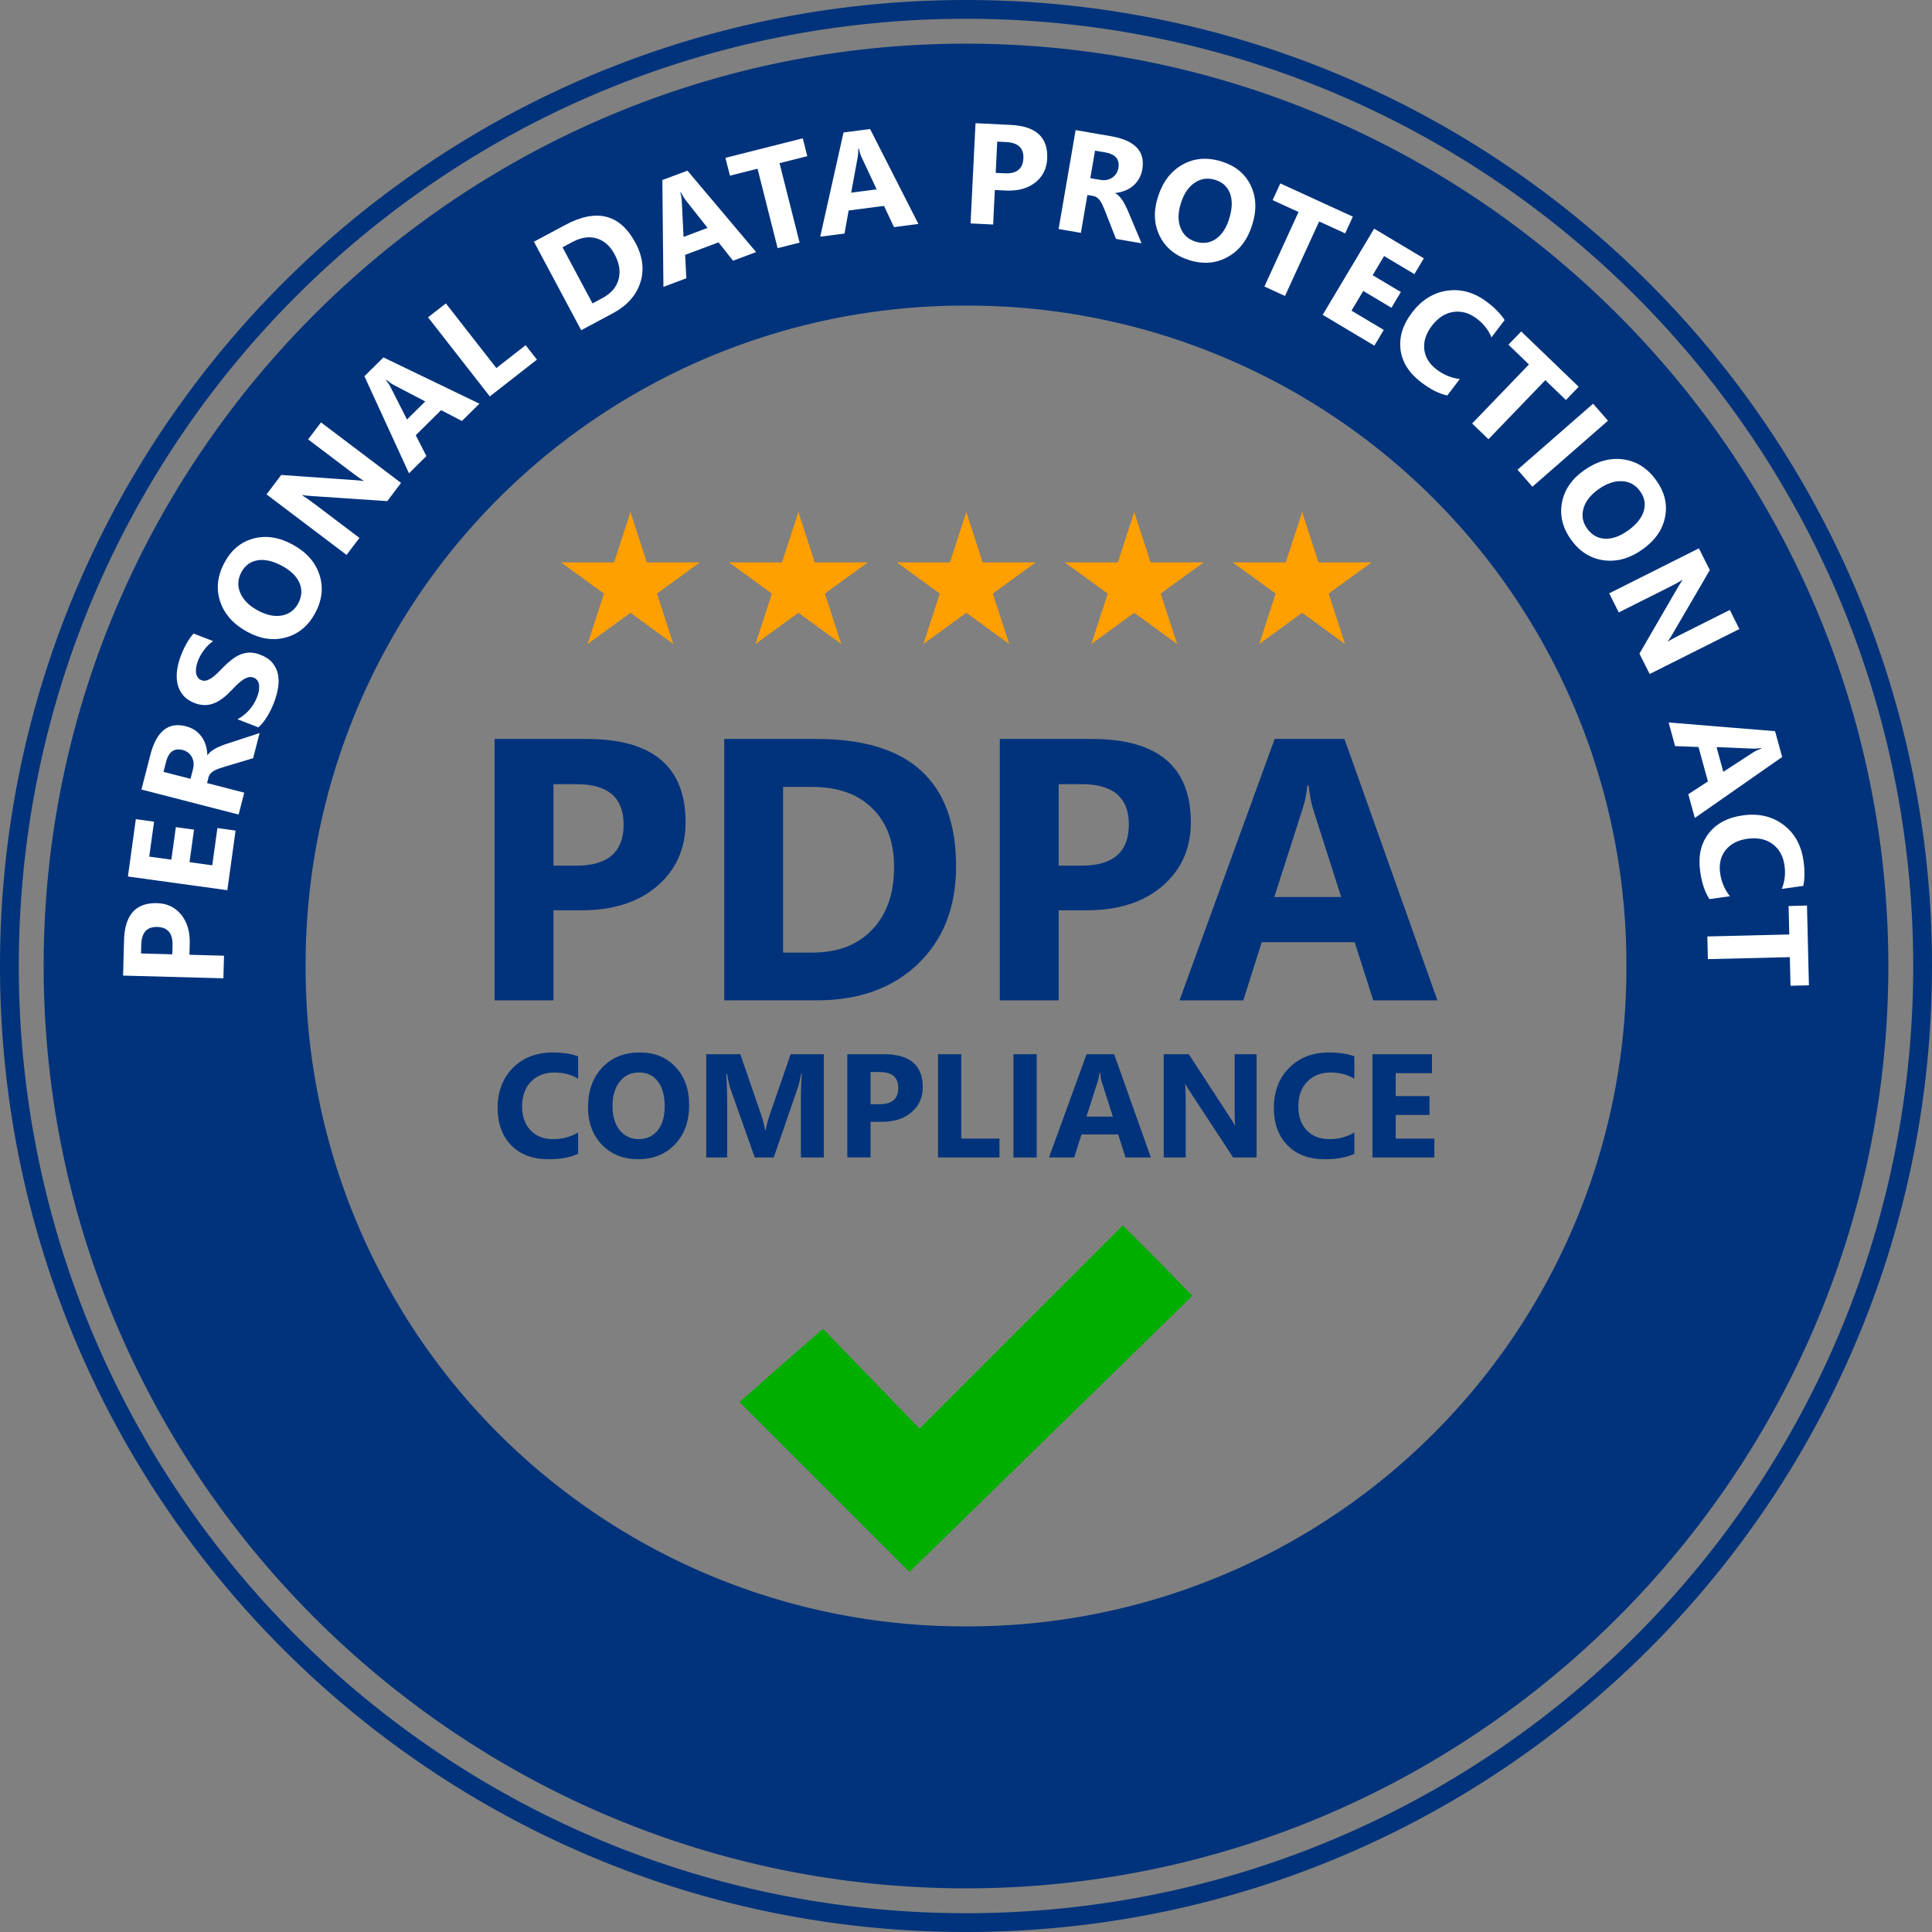
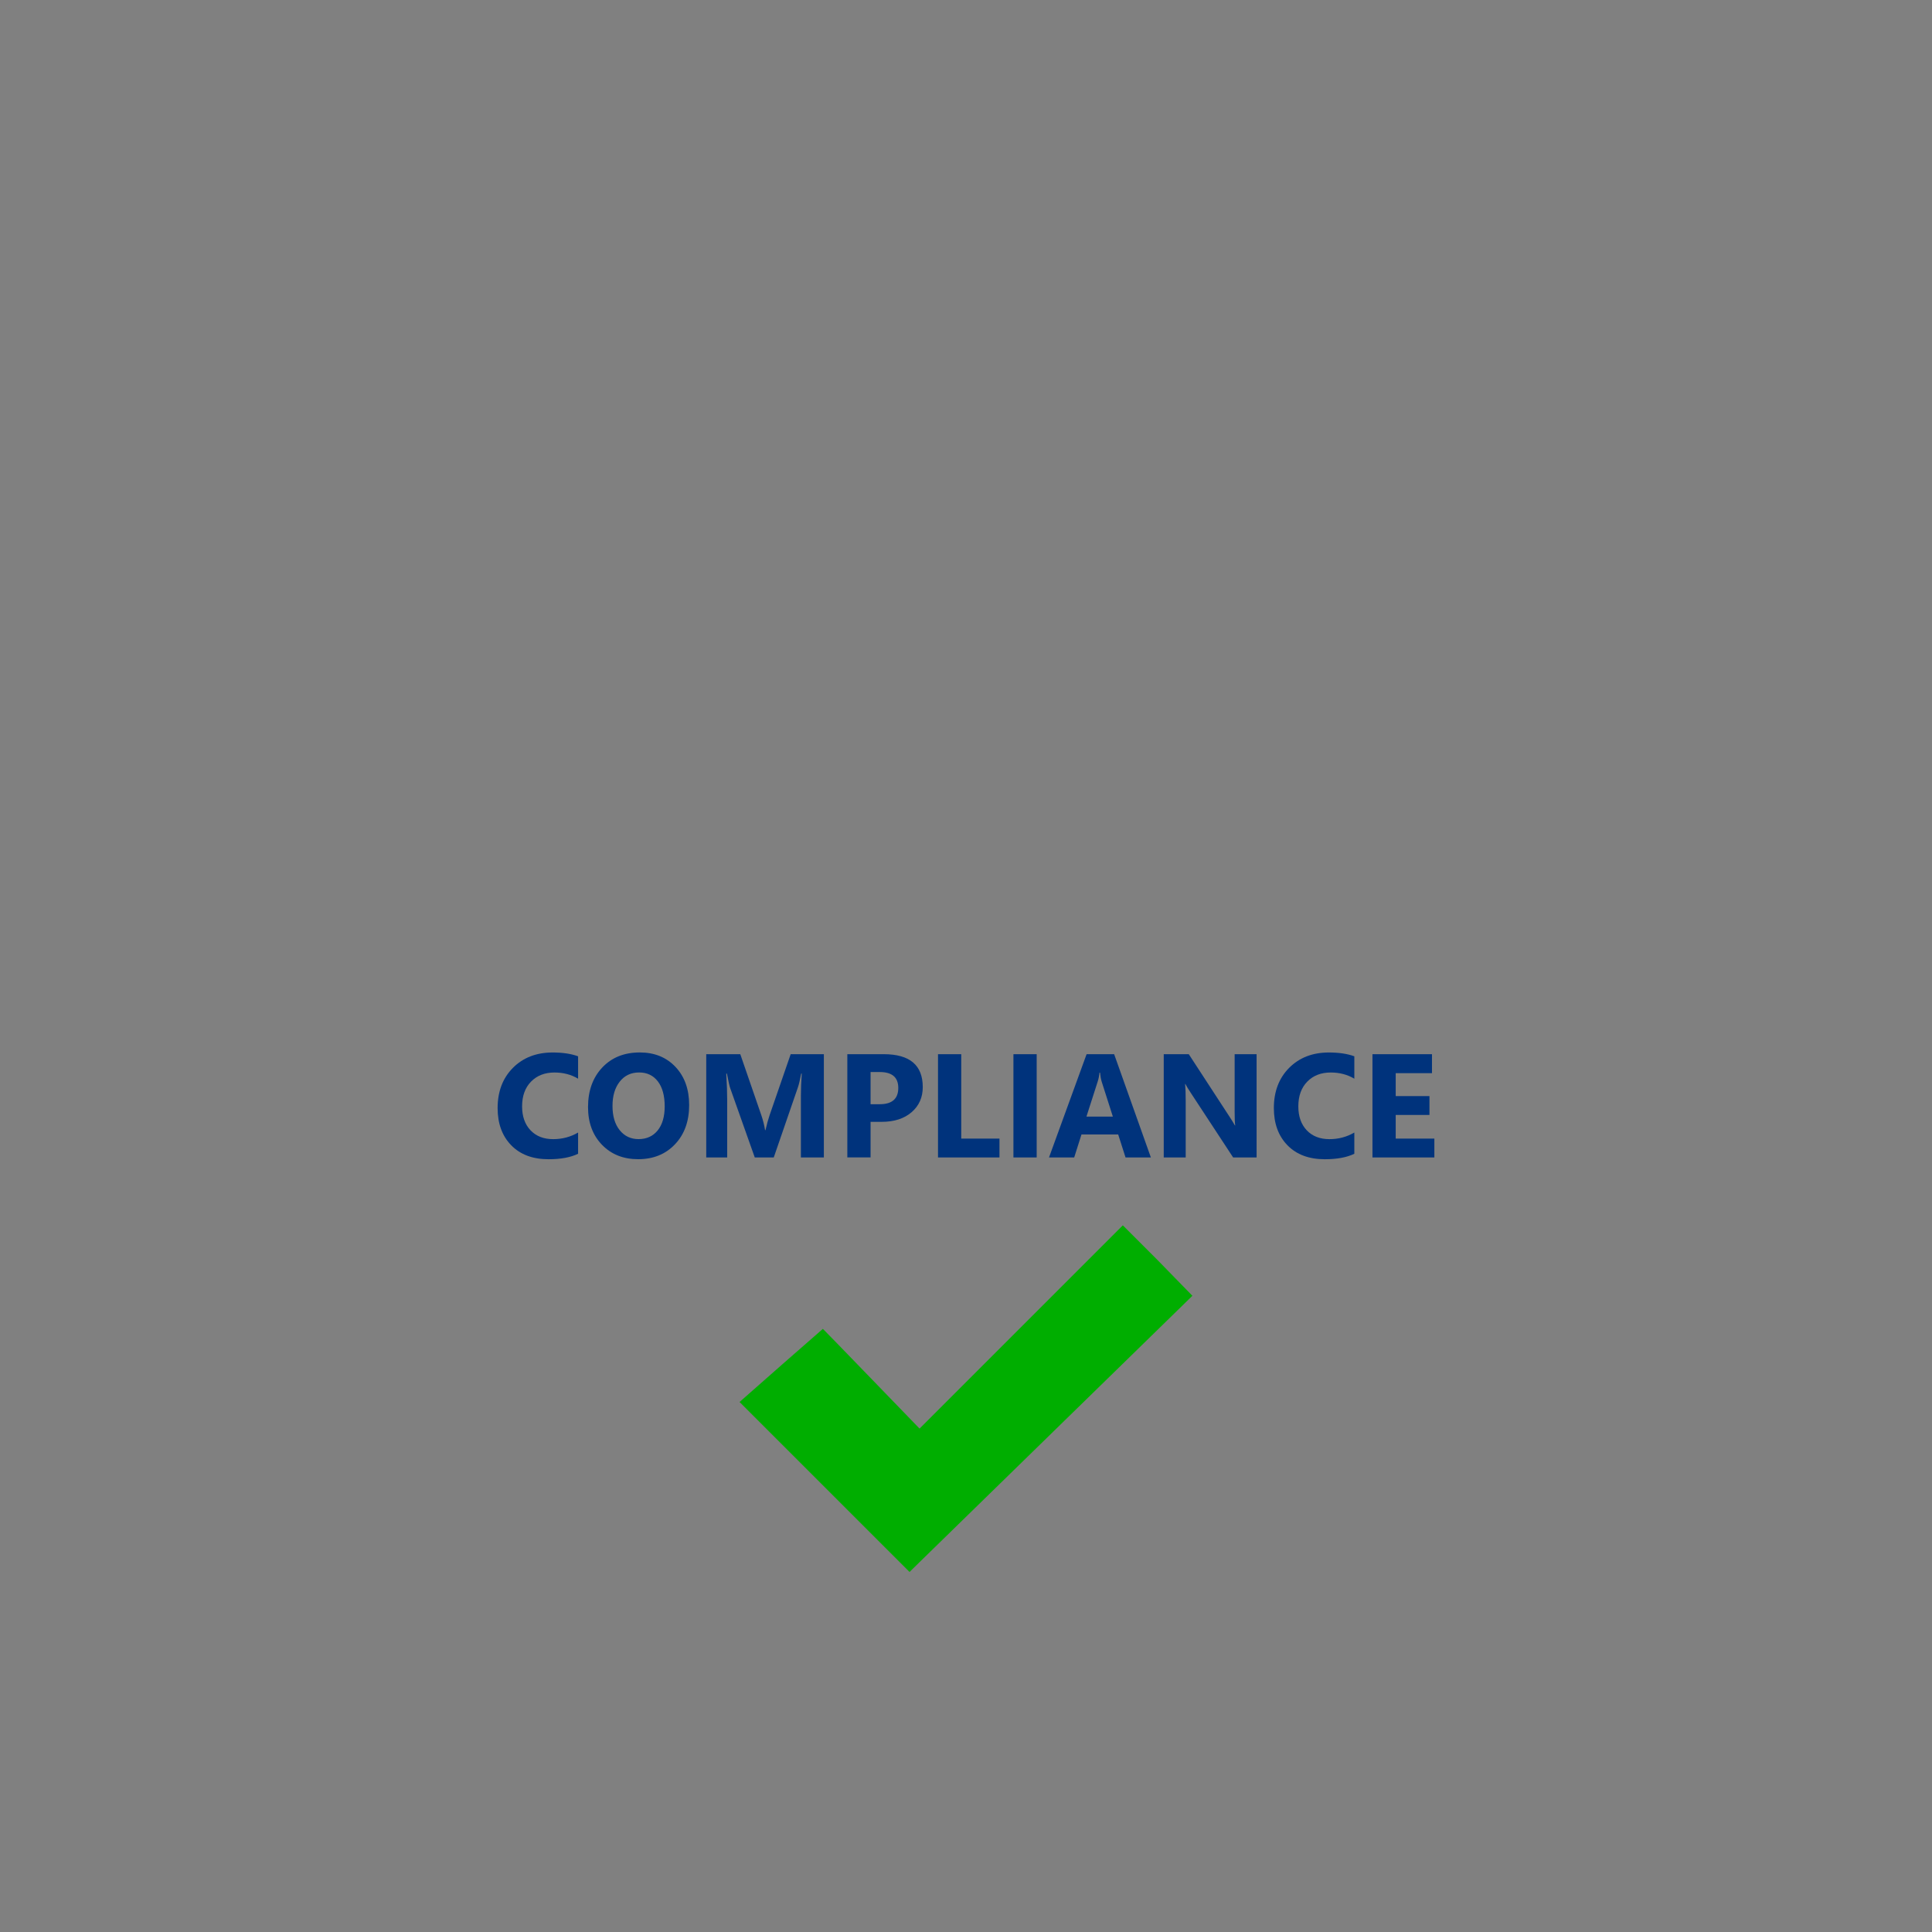
<svg xmlns="http://www.w3.org/2000/svg" xmlns:xlink="http://www.w3.org/1999/xlink" width="512" height="512">
  <rect width="100%" height="100%" fill="#808080" stroke="none" />
-   <path d="M256 0C114.64 0 0 114.64 0 256s114.64 256 256 256 256-114.64 256-256S397.36 0 256 0zm0 4.977c138.67 0 251.02 112.36 251.02 251.02S394.66 507.017 256 507.017 4.98 394.657 4.98 255.997C4.98 117.327 117.34 4.977 256 4.977zM500.43 256c0-134.58-109.85-244.43-244.43-244.43S11.57 121.42 11.57 256 121.42 500.43 256 500.43 500.43 390.58 500.43 256zm-69.417 0a174.49 174.49 0 0 1-175.01 175.01A174.49 174.49 0 0 1 80.993 256a174.49 174.49 0 0 1 175.01-175.01A174.49 174.49 0 0 1 431.013 256z" fill="#00337c" fill-rule="evenodd" />
-   <path d="M50.205 253.025l9.159.247-.161 5.988-26.586-.717.253-9.381q.271-10.049 8.744-9.82 4.005.108 6.411 3.067 2.388 2.94 2.258 7.761zm-12.829-.346l8.287.223.063-2.355q.129-4.783-4.061-4.896-4.097-.11-4.226 4.673zm25.052-32.568l-2.18 15.801-26.347-3.635 2.096-15.195 4.832.667-1.277 9.259 5.861.809 1.189-8.617 4.814.664-1.189 8.617 6.026.831 1.361-9.867zm6.374-25.851l-1.716 6.663-7.659 2.298q-.87.255-1.569.515-.699.26-1.223.585-.537.302-.873.714-.349.389-.488.928l-.403 1.563 9.86 2.54-1.494 5.801-25.756-6.634 2.369-9.195q2.415-9.375 9.42-7.571 1.347.347 2.39 1.056 1.025.705 1.747 1.695.722.99 1.109 2.239.392 1.231.431 2.639l.072.019q.328-.528.88-.961.534-.437 1.202-.801.668-.364 1.413-.651.731-.31 1.421-.534zm-25.481 10.29l7.166 1.846.648-2.515q.481-1.868-.305-3.277-.799-1.432-2.416-1.848-3.377-.87-4.418 3.171zm25.152-11.791l-5.533-2.147q1.846-1.015 3.17-2.53 1.307-1.522 2.005-3.32.409-1.055.521-1.907.118-.869-.009-1.515-.138-.67-.487-1.104-.366-.441-.902-.649-.726-.282-1.458-.088-.732.194-1.498.732-.759.521-1.591 1.332-.832.811-1.742 1.771-2.338 2.435-4.641 3.193-2.297.74-4.769-.219-1.937-.751-3.018-2.066-1.099-1.322-1.481-3.002-.376-1.698-.106-3.622.252-1.931 1.017-3.902.751-1.937 1.571-3.33.809-1.417 1.782-2.491l5.17 2.006q-.674.455-1.291 1.071-.61.599-1.12 1.296-.527.691-.932 1.429-.399.721-.667 1.412-.369.951-.481 1.803-.129.845-.009 1.509.121.663.473 1.139.335.468.906.69.622.242 1.251.108.612-.141 1.296-.571.667-.437 1.435-1.134.75-.704 1.623-1.618 1.2-1.245 2.365-2.146 1.155-.925 2.365-1.43 1.211-.505 2.526-.512 1.298-.013 2.803.57 2.075.805 3.184 2.151 1.099 1.322 1.457 3.012.341 1.684.024 3.63-.311 1.929-1.082 3.917-.792 2.04-1.855 3.756-1.057 1.699-2.272 2.779zM83.5 162.518q-2.729 5.018-7.707 6.407-4.994 1.38-10.241-1.473-5.54-3.013-7.216-8.083-1.676-5.071 1.204-10.366 2.72-5.002 7.67-6.3 4.959-1.315 10.319 1.6 5.507 2.995 7.134 8.039 1.636 5.028-1.164 10.176zm-19.51-10.906q-1.506 2.77-.307 5.533 1.183 2.755 4.605 4.615 3.47 1.887 6.377 1.357 2.906-.531 4.342-3.17 1.48-2.721.393-5.381-1.103-2.669-4.59-4.565-3.633-1.976-6.496-1.527-2.862.449-4.324 3.138zm42.292-23.635l-3.647 4.822-19.94-1.338q-1.75-.115-2.566-.266l-.045.059q1.214.732 3.521 2.477l11.656 8.816-3.412 4.512-21.212-16.044 3.894-5.148 19.28 1.351q1.309.083 2.536.244l.045-.059q-.829-.441-3.004-2.086l-11.73-8.872 3.412-4.512zm20.769-20.998l-4.643 4.59-5.505-2.877-6.727 6.65 2.827 5.524-4.616 4.564-11.814-25.72 5.052-4.994zm-14.357-.594l-8.316-4.349q-.928-.491-1.999-1.389l-.106.104q.756.896 1.3 1.975l4.28 8.444zm29.598-11.077l-12.484 9.748-16.369-20.963 4.722-3.687 13.378 17.132 7.762-6.061zm11.734-7.798l-12.533-23.458 8.31-4.44q12.498-6.677 18.607 4.757 2.928 5.48 1.257 10.579-1.655 5.09-7.331 8.122zm-4.951-21.978l7.945 14.87 2.617-1.398q3.435-1.835 4.281-4.937.862-3.11-1.035-6.66-1.792-3.353-4.761-4.227-2.962-.899-6.462.971zm51.306 1.27l-6.112 2.294-3.85-4.874-8.855 3.324.326 6.197-6.077 2.281-.283-28.302 6.65-2.496zm-12.864-6.404l-5.816-7.366q-.647-.827-1.258-2.083l-.139.052q.324 1.127.381 2.333l.459 9.455zm26.423-19.012l-7.355 1.857 5.317 21.057-5.826 1.471-5.317-21.057-7.319 1.848-1.194-4.729 20.5-5.176zm29.449 17.965l-6.474.841-2.638-5.623-9.38 1.219-1.095 6.108-6.437.836 6.175-27.622 7.044-.915zm-11.066-9.167l-3.984-8.497q-.442-.953-.75-2.315l-.147.019q.059 1.171-.161 2.359l-1.708 9.311zm31.319.167l-.453 9.151-5.983-.296 1.315-26.563 9.373.464q10.04.497 9.621 8.963-.198 4.001-3.211 6.34-2.993 2.322-7.81 2.083zm.635-12.819l-.41 8.28 2.353.116q4.779.237 4.986-3.95.203-4.094-4.577-4.33zm38.251 26.947l-6.781-1.168-2.915-7.446q-.325-.846-.641-1.522-.317-.676-.683-1.171-.345-.511-.782-.812-.416-.316-.964-.411l-1.59-.274-1.728 10.035-5.904-1.017 4.514-26.211 9.358 1.612q9.541 1.643 8.314 8.771-.236 1.371-.858 2.468-.619 1.079-1.547 1.879-.928.8-2.141 1.287-1.195.491-2.595.645l-.013.073q.553.284 1.029.798.479.497.896 1.133.417.636.764 1.355.368.703.648 1.373zm-12.333-24.557l-1.256 7.293 2.559.441q1.901.327 3.241-.571 1.362-.913 1.645-2.558.592-3.436-3.521-4.144zm24.957 29.008q-5.453-1.704-7.781-6.317-2.323-4.631-.541-10.331 1.881-6.019 6.53-8.647 4.649-2.628 10.403-.83 5.435 1.698 7.669 6.302 2.252 4.609.432 10.434-1.87 5.984-6.502 8.558-4.615 2.58-10.208.832zm6.913-21.255q-3.009-.94-5.488.772-2.473 1.695-3.634 5.413-1.178 3.771-.094 6.519 1.084 2.748 3.952 3.644 2.956.924 5.355-.659 2.404-1.6 3.588-5.388 1.234-3.948.238-6.668-.996-2.721-3.917-3.633zm34.421 14.169l-6.896-3.16-9.049 19.744-5.463-2.504 9.049-19.744-6.862-3.145 2.032-4.434 19.221 8.809zm7.737 29.761l-13.696-8.175 13.632-22.838 13.17 7.862-2.5 4.188-8.026-4.791-3.032 5.08 7.469 4.458-2.491 4.173-7.469-4.458-3.118 5.224 8.552 5.105zm19.327 13.202q-3.171-.639-6.907-3.479-4.873-3.703-5.487-8.689-.614-4.986 3.011-9.755 3.86-5.08 9.392-5.861 5.547-.77 10.553 3.034 3.101 2.356 4.633 4.755l-3.49 4.593q-1.161-2.886-3.879-4.951-2.983-2.267-6.239-1.783-3.256.484-5.691 3.688-2.334 3.072-1.998 6.216.348 3.129 3.271 5.351 2.791 2.121 6.142 2.524zm31.435 1.202l-5.466-5.26-15.059 15.65-4.33-4.167 15.059-15.65-5.439-5.234 3.382-3.515 15.236 14.661zm-8.885 22.982l-3.941-4.512 20.031-17.497 3.941 4.512zm10.176 13.93q-3.294-4.667-2.339-9.746.971-5.089 5.85-8.533 5.152-3.636 10.441-2.897 5.289.739 8.765 5.663 3.284 4.652 2.259 9.665-1.013 5.029-5.999 8.548-5.122 3.615-10.365 2.844-5.233-.756-8.613-5.544zm18.409-12.676q-1.818-2.576-4.827-2.722-2.994-.157-6.176 2.089-3.227 2.278-4.037 5.12-.809 2.841.923 5.296 1.786 2.53 4.653 2.732 2.882.191 6.124-2.098 3.379-2.385 4.242-5.151.863-2.766-.902-5.266zm2.494 48.383l-2.711-5.404 10.022-17.29q.877-1.519 1.374-2.183l-.033-.066q-1.193.765-3.78 2.062l-13.064 6.553-2.537-5.056 23.772-11.926 2.894 5.769-9.74 16.693q-.654 1.137-1.341 2.167l.033.066q.762-.548 3.199-1.771l13.146-6.595 2.537 5.056zm11.965 38.143l-1.727-6.296 5.205-3.389-2.502-9.122-6.201-.242-1.717-6.26 28.209 2.302 1.879 6.85zm7.551-12.226l7.866-5.119q.882-.569 2.19-1.062l-.039-.143q-1.151.22-2.358.166l-9.458-.406zm-3.67 33.729q-1.803-2.686-2.459-7.332-.856-6.06 2.217-10.034 3.073-3.974 9.004-4.812 6.317-.892 10.797 2.446 4.482 3.357 5.362 9.582.545 3.857-.055 6.639l-5.711.807q1.206-2.868.729-6.247-.524-3.71-3.178-5.657-2.654-1.948-6.639-1.385-3.82.54-5.794 3.01-1.955 2.468-1.442 6.104.49 3.471 2.587 6.115zm21.478 22.965l-.183-7.583-21.712.525-.145-6.007 21.712-.525-.182-7.546 4.876-.118.511 21.137z" fill="#fff" />
  <g fill="#00337c">
-     <path d="M146.67 241.24v23.861h-15.601v-69.265h24.441q26.179 0 26.179 22.074 0 10.433-7.535 16.906-7.487 6.424-20.045 6.424zm0-33.425v21.591h6.134q12.462 0 12.462-10.916 0-10.675-12.462-10.675zm45.26 57.285v-69.265h24.537q36.902 0 36.902 33.763 0 16.181-10.095 25.841-10.047 9.66-26.807 9.66zm15.601-56.561v43.906h7.728q10.143 0 15.891-6.086 5.796-6.086 5.796-16.567 0-9.902-5.748-15.553-5.7-5.7-16.036-5.7zm73.029 32.701v23.861h-15.601v-69.265H289.4q26.179 0 26.179 22.074 0 10.433-7.535 16.906-7.487 6.424-20.045 6.424zm0-33.425v21.591h6.134q12.462 0 12.462-10.916 0-10.675-12.462-10.675zM380.93 265.1h-17.002l-4.927-15.408h-24.634l-4.878 15.408h-16.906l25.213-69.265h18.5zm-25.503-27.387l-7.438-23.281q-.821-2.608-1.159-6.231h-.386q-.242 3.043-1.207 6.038l-7.535 23.475z" />
    <use xlink:href="#B" />
    <path d="M169.11 307.2q-5.875 0-9.576-3.815-3.701-3.834-3.701-9.976 0-6.486 3.758-10.491 3.758-4.005 9.957-4.006 5.856 0 9.461 3.834 3.624 3.834 3.624 10.11 0 6.447-3.758 10.396-3.739 3.949-9.767 3.949zm.267-22.986q-3.243 0-5.15 2.442-1.907 2.423-1.907 6.428 0 4.063 1.907 6.428 1.907 2.365 4.998 2.365 3.186 0 5.055-2.289 1.869-2.308 1.869-6.39 0-4.254-1.812-6.619-1.812-2.365-4.96-2.365zm48.953 22.516h-6.085v-16.367q0-2.651.229-5.856h-.153q-.477 2.518-.858 3.624l-6.409 18.598h-5.036l-6.524-18.408q-.267-.744-.858-3.815h-.172q.248 4.044.248 7.096v15.127h-5.551v-27.354h9.023l5.589 16.214q.668 1.946.973 3.911h.114q.515-2.27 1.087-3.949l5.589-16.176h8.794zm12.38-9.43v9.423h-6.161v-27.354h9.652q10.339 0 10.339 8.717 0 4.12-2.976 6.676-2.957 2.537-7.916 2.537zm0-13.2v8.527h2.423q4.921 0 4.921-4.311 0-4.216-4.921-4.216zm34.16 22.63h-16.29v-27.354h6.161v22.356h10.129zm9.86 0h-6.161v-27.354h6.161zm30.26 0h-6.714l-1.946-6.085h-9.728l-1.927 6.085h-6.676l9.957-27.354h7.306zm-10.072-10.816l-2.938-9.194q-.324-1.03-.458-2.461h-.153q-.095 1.202-.477 2.384l-2.976 9.271zm38.092 10.816h-6.219l-11.274-17.187q-.992-1.507-1.373-2.27h-.076q.153 1.45.153 4.426v15.031h-5.818v-27.354h6.638l10.854 16.653q.744 1.125 1.373 2.232h.076q-.153-.954-.153-3.758v-15.127h5.818z" />
    <use xlink:href="#B" x="205.71" />
    <path d="M380.12 306.73h-16.405v-27.354h15.775v5.017h-9.614v6.085h8.946v4.998h-8.946v6.257h10.243z" />
  </g>
  <g transform="matrix(.89 0 0 .89 560.3 190.75)" fill="#ff9f00">
    <g transform="matrix(21.722 0 0 21.722 -441.82 -40.148)">
      <use xlink:href="#C" />
      <use xlink:href="#D" />
      <g transform="rotate(72)">
        <use xlink:href="#C" />
        <use xlink:href="#D" />
      </g>
      <g transform="rotate(288)">
        <use xlink:href="#C" />
        <use xlink:href="#D" />
      </g>
      <g transform="rotate(144)">
        <use xlink:href="#C" />
        <use xlink:href="#D" />
      </g>
      <g transform="rotate(216)">
        <use xlink:href="#C" />
        <use xlink:href="#D" />
      </g>
    </g>
    <g transform="matrix(21.722 0 0 21.722 -391.82 -40.148)">
      <use xlink:href="#C" />
      <use xlink:href="#D" />
      <g transform="rotate(72)">
        <use xlink:href="#C" />
        <use xlink:href="#D" />
      </g>
      <g transform="rotate(288)">
        <use xlink:href="#C" />
        <use xlink:href="#D" />
      </g>
      <g transform="rotate(144)">
        <use xlink:href="#C" />
        <use xlink:href="#D" />
      </g>
      <g transform="rotate(216)">
        <use xlink:href="#C" />
        <use xlink:href="#D" />
      </g>
    </g>
    <g transform="matrix(21.722 0 0 21.722 -341.82 -40.148)">
      <use xlink:href="#C" />
      <use xlink:href="#D" />
      <g transform="rotate(72)">
        <use xlink:href="#C" />
        <use xlink:href="#D" />
      </g>
      <g transform="rotate(288)">
        <use xlink:href="#C" />
        <use xlink:href="#D" />
      </g>
      <g transform="rotate(144)">
        <use xlink:href="#C" />
        <use xlink:href="#D" />
      </g>
      <g transform="rotate(216)">
        <use xlink:href="#C" />
        <use xlink:href="#D" />
      </g>
    </g>
    <g transform="matrix(21.722 0 0 21.722 -291.82 -40.148)">
      <use xlink:href="#C" />
      <use xlink:href="#D" />
      <g transform="rotate(72)">
        <use xlink:href="#C" />
        <use xlink:href="#D" />
      </g>
      <g transform="rotate(288)">
        <use xlink:href="#C" />
        <use xlink:href="#D" />
      </g>
      <g transform="rotate(144)">
        <use xlink:href="#C" />
        <use xlink:href="#D" />
      </g>
      <g transform="rotate(216)">
        <use xlink:href="#C" />
        <use xlink:href="#D" />
      </g>
    </g>
    <g transform="matrix(21.722 0 0 21.722 -241.82 -40.148)">
      <use xlink:href="#C" />
      <use xlink:href="#D" />
      <g transform="rotate(72)">
        <use xlink:href="#C" />
        <use xlink:href="#D" />
      </g>
      <g transform="rotate(288)">
        <use xlink:href="#C" />
        <use xlink:href="#D" />
      </g>
      <g transform="rotate(144)">
        <use xlink:href="#C" />
        <use xlink:href="#D" />
      </g>
      <g transform="rotate(216)">
        <use xlink:href="#C" />
        <use xlink:href="#D" />
      </g>
    </g>
  </g>
  <path d="M218.52 394.07l-22.521-22.52.177-.171c.46-.446 21.849-19.22 21.896-19.22.029 0 5.806 5.947 12.837 13.217l12.783 13.217 53.866-53.866 9.28 9.28 9.162 9.391c-.431.407-73.044 71.294-73.892 72.135l-1.066 1.054z" fill="#00ae00" />
  <defs>
    <path id="B" d="M153.2 305.76q-2.995 1.45-7.821 1.45-6.295 0-9.9-3.701-3.605-3.701-3.605-9.862 0-6.562 4.044-10.644 4.063-4.082 10.53-4.082 4.006 0 6.753 1.011v5.932q-2.747-1.64-6.257-1.64-3.853 0-6.219 2.423-2.365 2.423-2.365 6.562 0 3.968 2.232 6.333 2.232 2.346 6.009 2.346 3.605 0 6.6-1.755z" />
-     <path id="C" d="M0-1l-.309.951.476.155" />
-     <path id="D" d="M0-1l.309.951-.476.155" />
  </defs>
</svg>